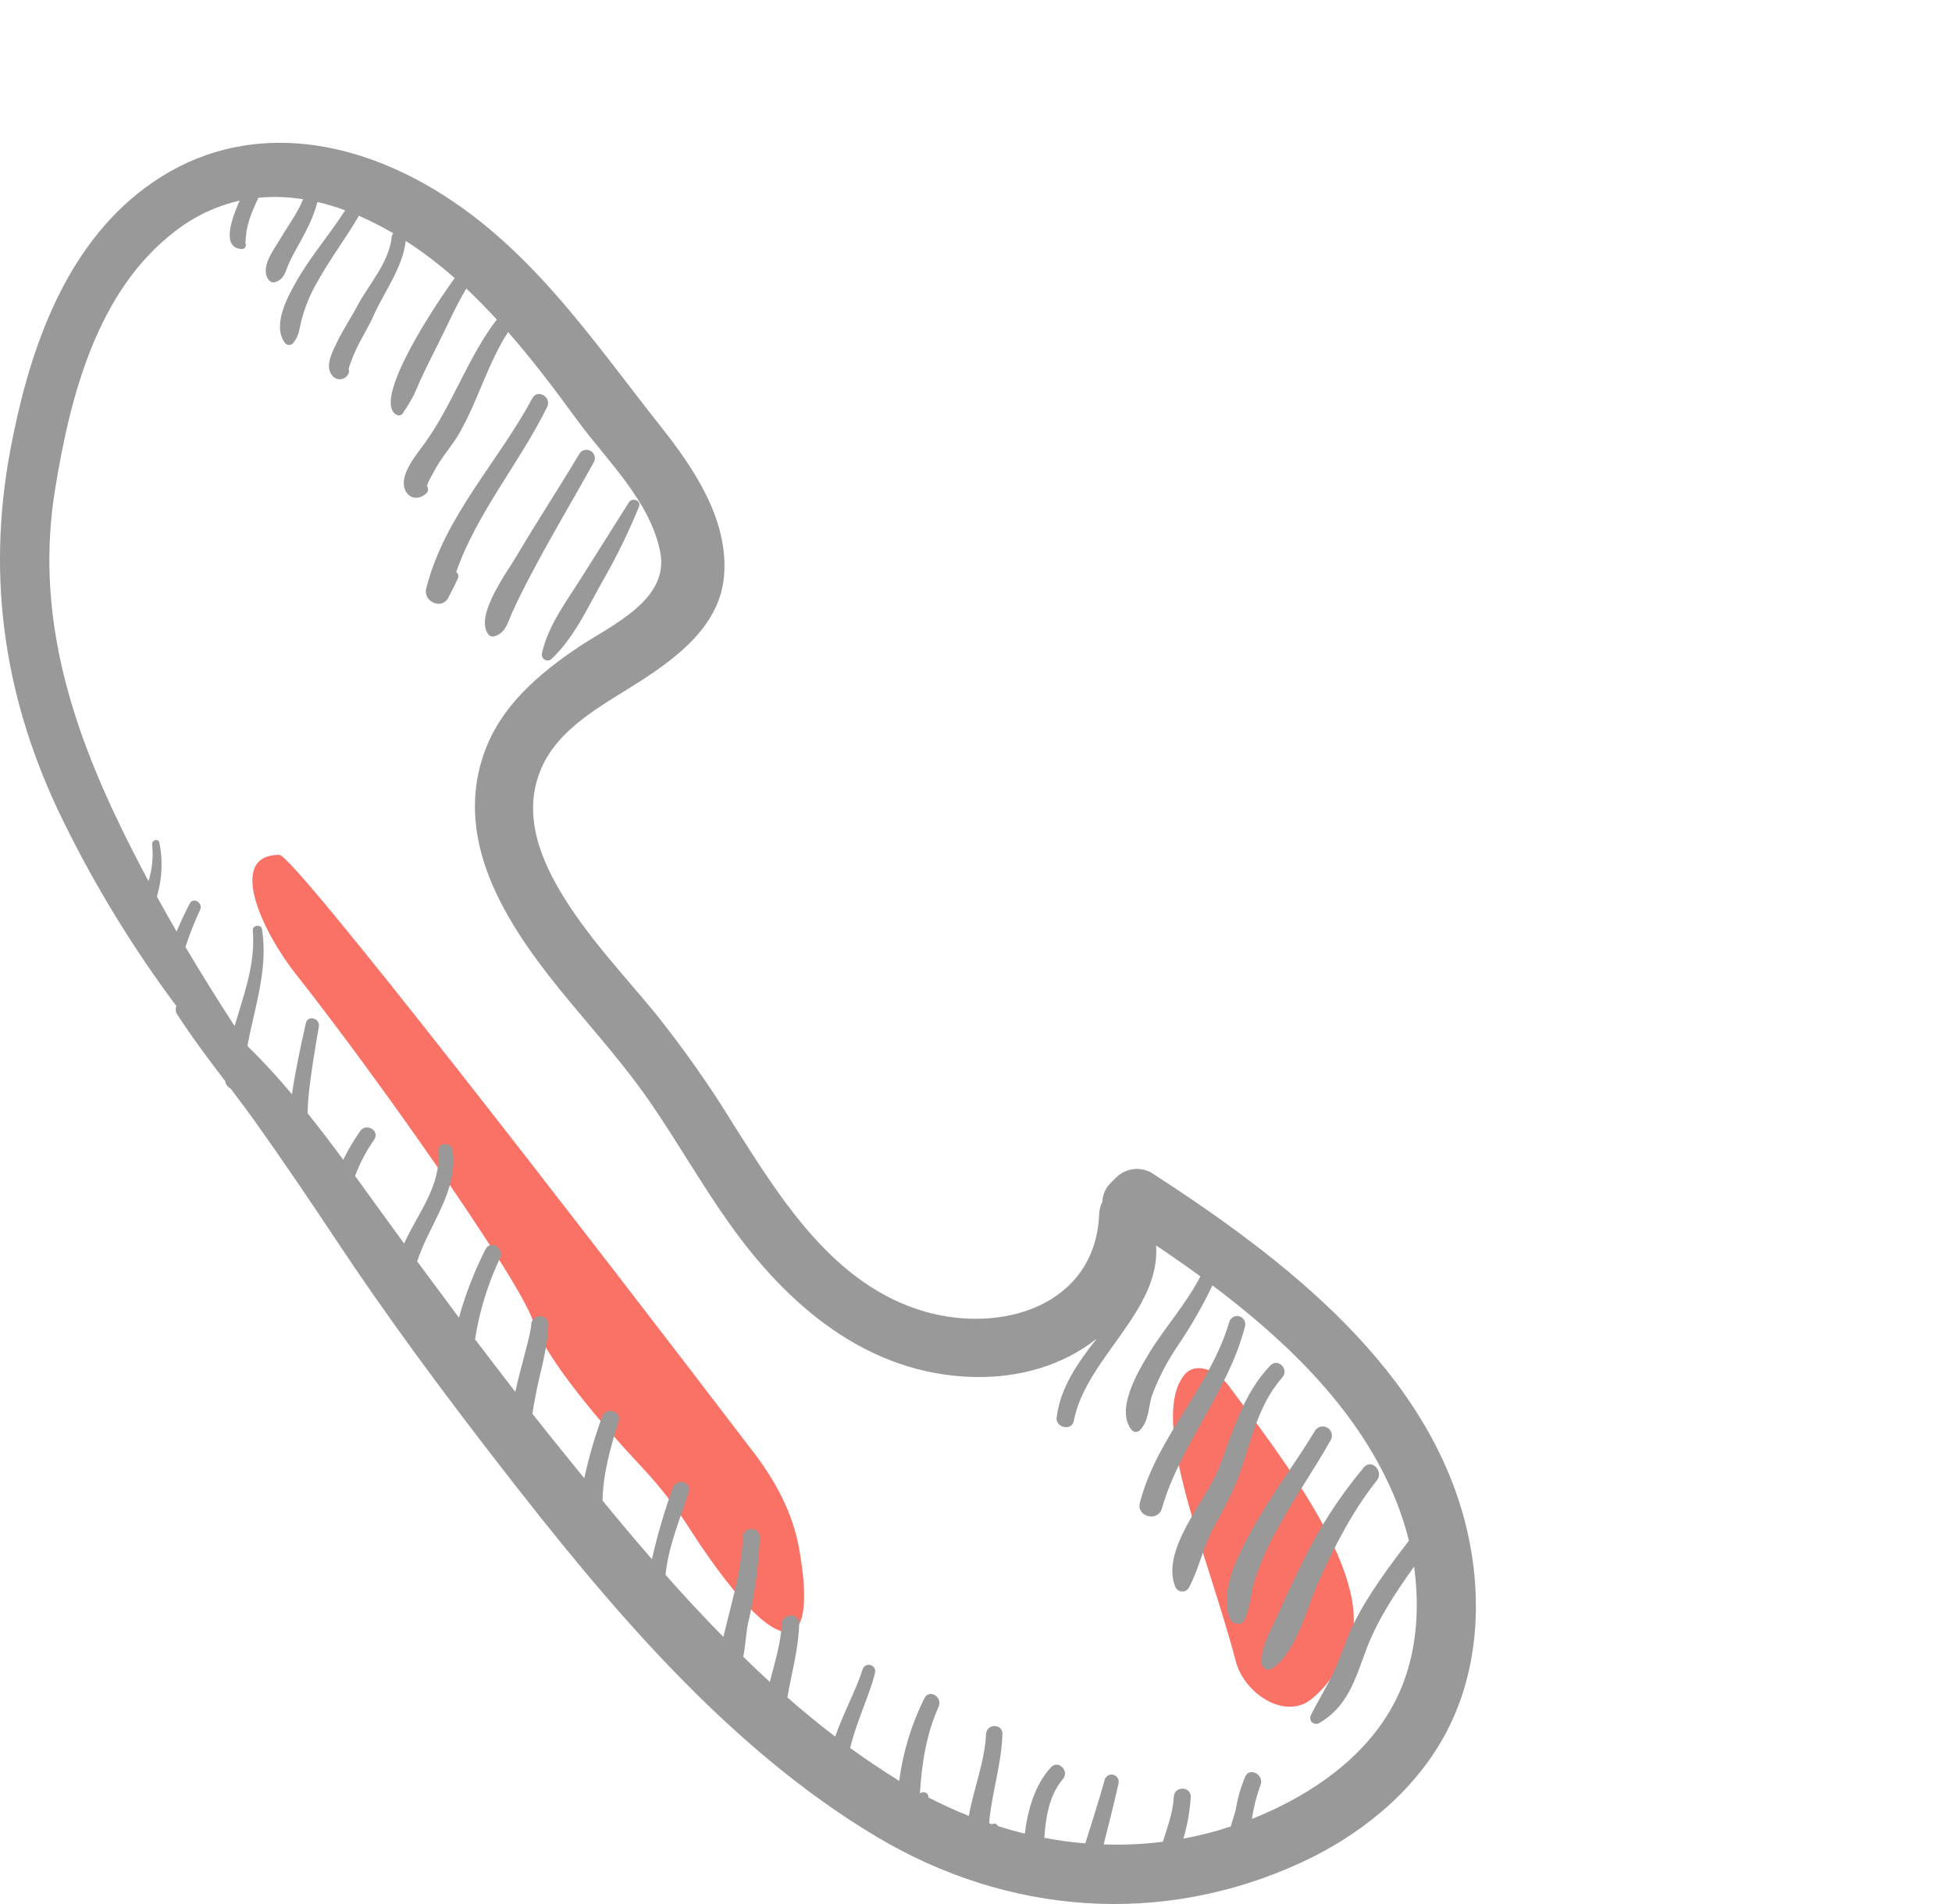
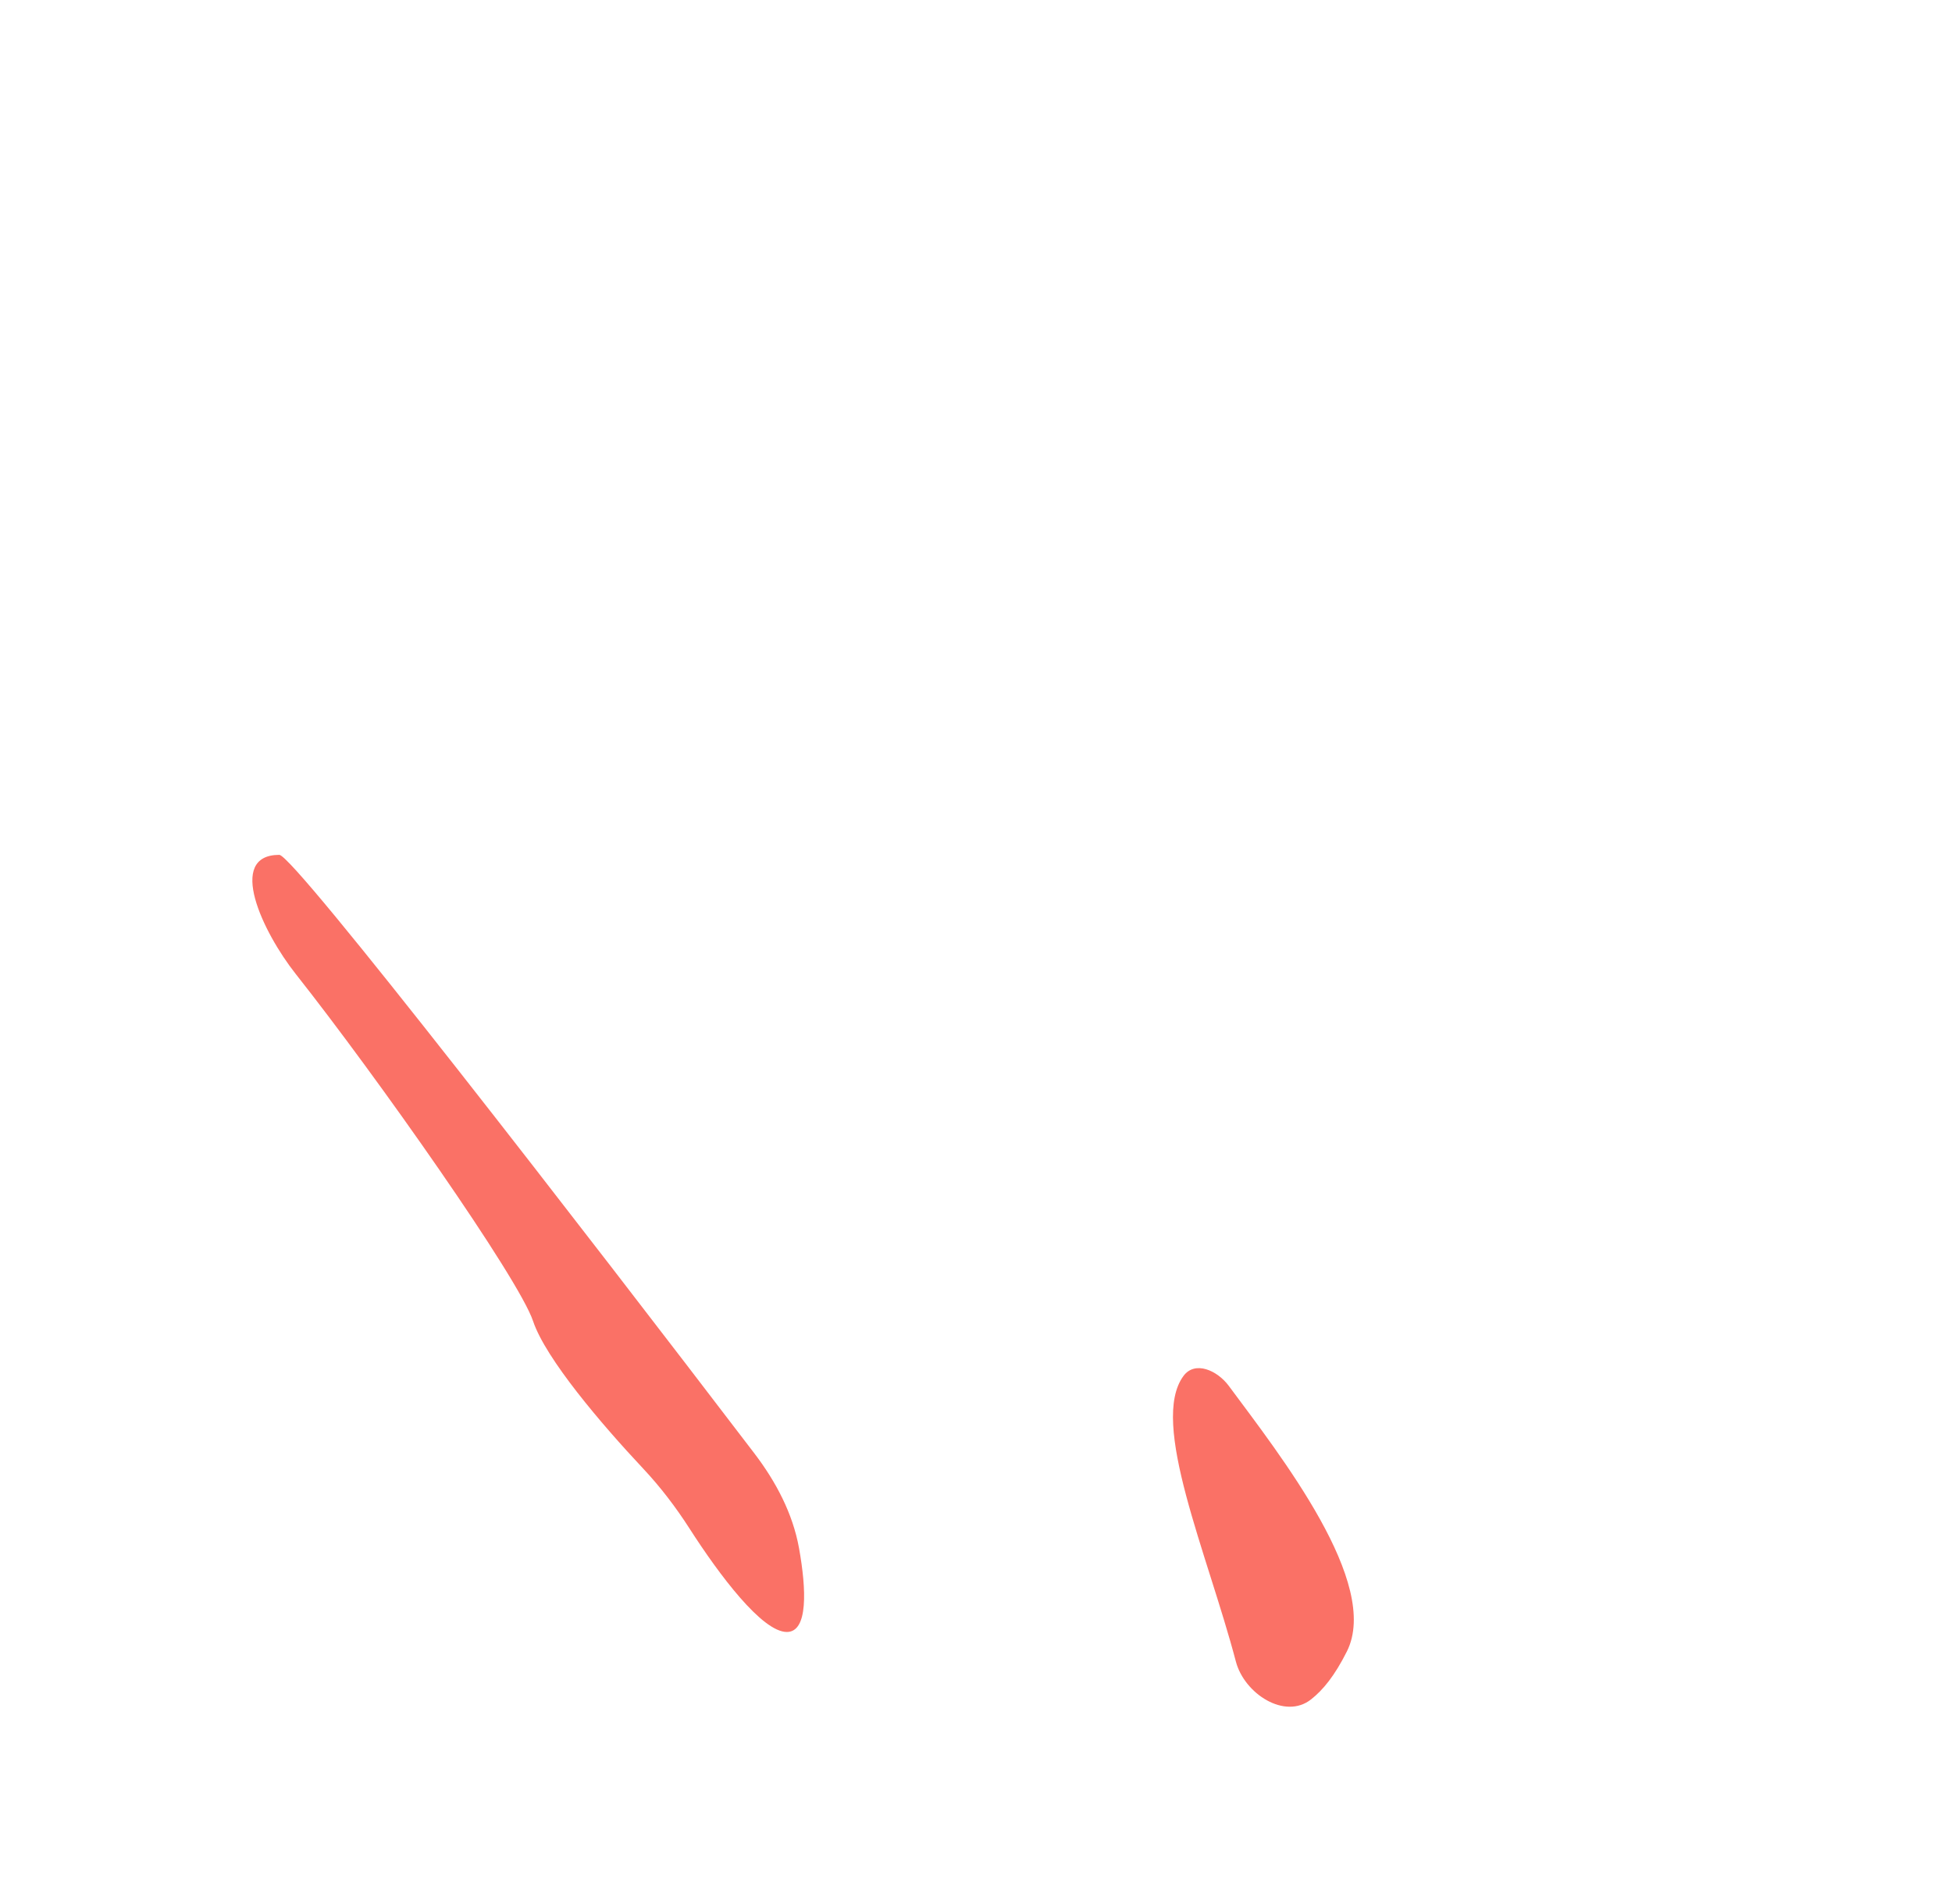
<svg xmlns="http://www.w3.org/2000/svg" width="41" height="40" viewBox="0 0 41 40" fill="none">
  <path d="M28.29 34.694C29.008 33.264 26.895 30.58 25.809 29.114C25.568 28.789 25.1 28.58 24.859 28.905C24.136 29.878 25.36 32.632 25.959 34.908C26.138 35.584 26.99 36.135 27.538 35.701C27.79 35.503 28.034 35.204 28.29 34.694Z" fill="#FA7166" />
  <path d="M11.197 27.755C10.895 26.852 7.92 22.623 6.212 20.462C5.517 19.583 4.747 17.959 5.867 17.959C6.175 17.959 12.268 25.846 15.845 30.533C16.296 31.125 16.651 31.792 16.783 32.525C16.939 33.393 16.976 34.285 16.527 34.285C16.007 34.285 15.108 33.086 14.485 32.115C14.197 31.666 13.873 31.24 13.508 30.851C12.634 29.92 11.462 28.545 11.197 27.755Z" fill="#FA7166" />
-   <path d="M11.18 8.368C10.456 9.721 9.337 10.841 8.952 12.363C8.883 12.636 9.276 12.82 9.414 12.559C9.486 12.426 9.555 12.291 9.616 12.153C9.628 12.13 9.63 12.103 9.624 12.078C9.618 12.053 9.603 12.031 9.582 12.015C10.021 10.767 10.909 9.734 11.492 8.55C11.594 8.344 11.291 8.161 11.18 8.368ZM25.819 27.774C25.417 29.146 24.305 30.174 23.944 31.563C23.855 31.859 24.318 31.987 24.404 31.69C24.799 30.329 25.796 29.243 26.15 27.866C26.162 27.822 26.156 27.775 26.134 27.735C26.111 27.695 26.074 27.666 26.03 27.654C25.986 27.642 25.939 27.648 25.9 27.67C25.86 27.693 25.831 27.73 25.819 27.774ZM27.961 30.235C27.979 30.191 27.98 30.143 27.966 30.099C27.951 30.055 27.921 30.017 27.881 29.994C27.841 29.97 27.794 29.962 27.748 29.97C27.702 29.978 27.661 30.003 27.632 30.039C27.212 30.74 26.71 31.389 26.315 32.102C26.038 32.602 25.601 33.412 25.826 33.989C25.873 34.112 26.07 34.178 26.139 34.03C26.267 33.76 26.268 33.467 26.358 33.181C26.483 32.803 26.647 32.438 26.846 32.093C27.188 31.46 27.609 30.866 27.961 30.235ZM26.933 28.939C27.085 28.768 26.842 28.519 26.682 28.687C26.11 29.284 25.897 30.071 25.608 30.825C25.341 31.515 24.381 32.544 24.681 33.323C24.691 33.352 24.708 33.378 24.731 33.397C24.754 33.417 24.783 33.429 24.813 33.433C24.843 33.437 24.873 33.432 24.901 33.42C24.928 33.407 24.952 33.386 24.968 33.36C25.187 32.955 25.273 32.491 25.497 32.076C25.675 31.771 25.834 31.456 25.974 31.131C26.267 30.381 26.381 29.562 26.933 28.939ZM28.919 31.102C29.071 30.911 28.81 30.636 28.646 30.827C28.13 31.444 27.692 32.123 27.343 32.848C27.153 33.227 26.979 33.612 26.805 33.997C26.666 34.3 26.483 34.596 26.501 34.936C26.501 34.96 26.508 34.985 26.521 35.006C26.533 35.027 26.551 35.045 26.573 35.058C26.594 35.07 26.618 35.077 26.643 35.077C26.668 35.077 26.692 35.071 26.714 35.059C27.233 34.701 27.433 33.817 27.683 33.259C28.024 32.497 28.398 31.757 28.919 31.102ZM10.251 13.316C10.264 13.337 10.284 13.353 10.306 13.363C10.329 13.372 10.355 13.374 10.379 13.368C10.619 13.306 10.665 13.075 10.758 12.868C10.915 12.519 11.093 12.18 11.274 11.843C11.659 11.123 12.08 10.422 12.475 9.706C12.495 9.666 12.5 9.62 12.487 9.576C12.474 9.533 12.446 9.496 12.407 9.473C12.368 9.451 12.322 9.444 12.278 9.454C12.235 9.464 12.197 9.491 12.172 9.529C11.739 10.256 11.273 10.963 10.844 11.691C10.658 12.008 9.97 12.933 10.251 13.316ZM11.383 13.722C11.377 13.748 11.379 13.775 11.389 13.8C11.399 13.825 11.418 13.845 11.441 13.859C11.463 13.872 11.49 13.878 11.517 13.875C11.543 13.871 11.568 13.86 11.587 13.841C12.055 13.4 12.334 12.78 12.647 12.226C12.941 11.716 13.201 11.187 13.423 10.641C13.472 10.515 13.278 10.444 13.211 10.551C12.887 11.066 12.562 11.581 12.237 12.096C11.917 12.61 11.52 13.119 11.383 13.722ZM24.188 24.639C24.07 24.572 23.934 24.545 23.8 24.562C23.666 24.58 23.541 24.641 23.445 24.736L23.335 24.846C23.28 24.898 23.236 24.959 23.205 25.028C23.175 25.096 23.157 25.171 23.155 25.246C23.114 25.325 23.091 25.413 23.088 25.503C23.006 27.428 21.054 28.018 19.432 27.556C17.515 27.004 16.407 25.203 15.402 23.617C14.903 22.803 14.353 22.022 13.756 21.277C13.11 20.494 12.409 19.752 11.867 18.888C11.365 18.09 10.978 17.155 11.337 16.221C11.696 15.287 12.681 14.809 13.468 14.298C14.255 13.787 15.128 13.122 15.209 12.085C15.3 10.923 14.583 9.85 13.898 8.985C12.396 7.087 11.075 5.074 8.913 3.86C6.944 2.757 4.71 2.6 2.888 4.069C1.278 5.368 0.584 7.489 0.215 9.463C-0.293 12.192 0.106 14.767 1.33 17.252C2 18.617 2.794 19.917 3.704 21.135C3.693 21.164 3.689 21.195 3.692 21.226C3.695 21.256 3.706 21.286 3.722 21.311C4.035 21.795 4.381 22.255 4.732 22.715C4.736 22.747 4.748 22.778 4.768 22.805C4.787 22.831 4.812 22.852 4.842 22.866C5.035 23.122 5.227 23.378 5.412 23.638C5.972 24.429 6.518 25.233 7.053 26.04C8.128 27.665 9.294 29.233 10.486 30.772C12.721 33.656 15.245 36.697 18.411 38.586C21.166 40.23 24.399 40.478 27.325 39.131C28.544 38.57 29.669 37.676 30.329 36.483C31.048 35.189 31.147 33.625 30.825 32.196C30.061 28.788 26.951 26.427 24.188 24.639ZM29.419 35.495C28.938 36.624 27.954 37.423 26.882 37.952C26.687 38.048 26.493 38.133 26.296 38.211C26.33 37.972 26.389 37.738 26.472 37.512C26.57 37.297 26.253 37.108 26.154 37.324C26.061 37.548 25.994 37.781 25.954 38.02C25.932 38.123 25.88 38.25 25.853 38.371C25.527 38.478 25.195 38.563 24.857 38.626C24.941 38.34 24.992 38.046 25.011 37.749C25.011 37.518 24.666 37.52 24.654 37.749C24.638 38.08 24.52 38.382 24.425 38.692C24.012 38.744 23.597 38.763 23.181 38.748C23.291 38.318 23.401 37.89 23.495 37.459C23.502 37.422 23.495 37.383 23.475 37.351C23.455 37.319 23.424 37.296 23.388 37.286C23.351 37.276 23.313 37.279 23.279 37.297C23.246 37.314 23.22 37.343 23.207 37.378C23.081 37.831 22.936 38.277 22.796 38.726C22.508 38.703 22.22 38.664 21.936 38.609C21.963 38.168 22.046 37.699 22.323 37.378C22.47 37.208 22.23 36.96 22.074 37.128C21.745 37.484 21.587 38.01 21.526 38.521C21.335 38.475 21.147 38.422 20.959 38.362C20.955 38.351 20.948 38.341 20.94 38.332C20.931 38.324 20.92 38.318 20.909 38.314C20.897 38.31 20.885 38.309 20.873 38.311C20.861 38.313 20.85 38.318 20.84 38.325L20.775 38.303C20.828 37.674 21.037 37.069 21.055 36.427C21.06 36.206 20.726 36.206 20.711 36.427C20.683 37.02 20.45 37.576 20.35 38.149C20.063 38.035 19.78 37.905 19.501 37.761C19.502 37.742 19.499 37.724 19.491 37.707C19.482 37.691 19.47 37.676 19.454 37.666C19.439 37.656 19.421 37.65 19.403 37.65C19.384 37.649 19.366 37.653 19.349 37.662L19.332 37.672L19.322 37.666C19.363 37.042 19.453 36.441 19.716 35.853C19.806 35.653 19.518 35.474 19.416 35.677C19.145 36.222 18.965 36.809 18.887 37.413C18.534 37.193 18.192 36.965 17.857 36.722C17.987 36.17 18.274 35.587 18.38 35.14C18.387 35.106 18.381 35.07 18.364 35.04C18.346 35.01 18.317 34.988 18.284 34.979C18.25 34.97 18.214 34.974 18.184 34.99C18.153 35.007 18.13 35.035 18.119 35.068C17.991 35.48 17.72 35.978 17.542 36.483C17.199 36.221 16.864 35.946 16.538 35.659C16.627 35.145 16.773 34.641 16.786 34.115C16.792 33.879 16.435 33.881 16.422 34.115C16.398 34.532 16.271 34.932 16.169 35.335C15.982 35.162 15.796 34.986 15.612 34.806C15.659 34.558 15.674 34.291 15.707 34.127C15.851 33.526 15.935 32.912 15.959 32.294C15.959 32.064 15.612 32.065 15.603 32.294C15.576 32.989 15.37 33.647 15.211 34.319C15.206 34.341 15.2 34.364 15.194 34.389C14.778 33.966 14.373 33.531 13.98 33.085C14.033 32.481 14.322 31.808 14.466 31.349C14.536 31.128 14.206 31.047 14.132 31.255C13.955 31.746 13.809 32.247 13.693 32.755C13.34 32.349 12.995 31.94 12.656 31.526C12.664 30.963 12.828 30.39 12.993 29.861C13.063 29.64 12.721 29.546 12.646 29.765C12.492 30.186 12.367 30.618 12.272 31.056C12.026 30.753 11.781 30.45 11.54 30.15L11.183 29.7C11.202 29.573 11.225 29.447 11.248 29.323C11.34 28.832 11.506 28.33 11.518 27.827C11.523 27.593 11.17 27.596 11.158 27.827C11.147 28.042 10.961 28.625 10.823 29.239C10.539 28.872 10.258 28.504 9.978 28.136C10.07 27.544 10.247 26.969 10.504 26.428C10.598 26.222 10.3 26.039 10.197 26.247C9.964 26.705 9.777 27.186 9.64 27.682C9.348 27.289 9.055 26.895 8.762 26.499C8.825 26.314 8.901 26.133 8.987 25.958C9.264 25.383 9.587 24.844 9.512 24.181C9.49 23.989 9.192 23.983 9.207 24.181C9.265 24.919 8.778 25.484 8.488 26.124L7.904 25.321L7.458 24.704C7.56 24.433 7.696 24.175 7.862 23.937C7.982 23.749 7.689 23.581 7.565 23.763C7.431 23.954 7.312 24.156 7.209 24.365C6.967 24.034 6.719 23.71 6.462 23.388C6.462 23.277 6.468 23.167 6.478 23.057C6.526 22.558 6.612 22.064 6.697 21.57C6.728 21.392 6.465 21.314 6.424 21.495C6.314 21.989 6.205 22.488 6.132 22.987C5.841 22.643 5.541 22.31 5.221 22C5.214 21.988 5.206 21.976 5.197 21.965C5.353 21.15 5.636 20.347 5.503 19.52C5.486 19.41 5.3 19.435 5.309 19.546C5.371 20.241 5.122 20.892 4.928 21.555C4.573 21.01 4.228 20.456 3.895 19.894C3.981 19.628 4.084 19.368 4.203 19.115C4.27 18.967 4.059 18.836 3.984 18.985C3.946 19.056 3.827 19.29 3.709 19.569C3.569 19.327 3.431 19.083 3.297 18.838L3.313 18.771C3.407 18.423 3.42 18.058 3.348 17.705C3.324 17.602 3.181 17.649 3.196 17.747C3.223 18.004 3.196 18.265 3.119 18.511C2.925 18.149 2.738 17.784 2.558 17.416C1.449 15.141 0.741 12.829 1.158 10.274C1.475 8.326 2.036 6.111 3.682 4.855C4.081 4.545 4.543 4.326 5.035 4.215C4.815 4.7 4.68 5.218 5.084 5.232C5.099 5.231 5.112 5.227 5.125 5.22C5.137 5.213 5.147 5.202 5.154 5.19C5.161 5.177 5.165 5.163 5.165 5.149C5.165 5.135 5.162 5.12 5.154 5.108C5.154 5.1 5.169 4.913 5.179 4.845C5.213 4.673 5.268 4.505 5.341 4.346C5.367 4.282 5.397 4.218 5.428 4.154C5.741 4.124 6.057 4.135 6.367 4.186C6.249 4.477 6.045 4.749 5.895 5.005C5.757 5.24 5.433 5.64 5.658 5.897C5.673 5.912 5.692 5.923 5.712 5.928C5.733 5.934 5.754 5.934 5.774 5.928C5.977 5.87 5.994 5.698 6.073 5.521C6.183 5.286 6.323 5.064 6.438 4.83C6.536 4.644 6.613 4.447 6.668 4.244C6.866 4.29 7.061 4.348 7.251 4.418C6.922 4.93 6.516 5.395 6.216 5.927C6.025 6.265 5.725 6.831 5.976 7.192C5.985 7.207 5.997 7.22 6.011 7.229C6.025 7.239 6.041 7.245 6.058 7.247C6.075 7.249 6.092 7.247 6.108 7.242C6.124 7.236 6.139 7.226 6.151 7.214C6.285 7.054 6.28 6.939 6.331 6.733C6.406 6.446 6.52 6.171 6.669 5.916C6.927 5.449 7.25 5.023 7.52 4.565C7.526 4.555 7.531 4.544 7.536 4.532C7.784 4.64 8.026 4.763 8.26 4.901C8.241 4.925 8.229 4.954 8.226 4.984C8.172 5.517 7.743 5.977 7.502 6.431C7.361 6.698 7.189 6.948 7.063 7.222C6.98 7.394 6.825 7.69 6.967 7.873C6.986 7.904 7.013 7.929 7.045 7.945C7.077 7.962 7.113 7.97 7.149 7.967C7.185 7.965 7.22 7.953 7.25 7.932C7.28 7.912 7.303 7.884 7.318 7.851C7.332 7.822 7.334 7.788 7.324 7.758C7.324 7.75 7.324 7.741 7.329 7.73C7.344 7.677 7.361 7.625 7.382 7.574C7.423 7.463 7.471 7.354 7.524 7.248C7.633 7.035 7.749 6.851 7.846 6.632C8.073 6.12 8.457 5.63 8.522 5.061C8.884 5.294 9.228 5.556 9.55 5.843C8.908 6.733 7.811 8.509 8.352 8.724C8.379 8.73 8.406 8.726 8.43 8.713C8.453 8.699 8.471 8.677 8.479 8.652C8.561 8.535 8.634 8.412 8.699 8.285C8.843 7.941 9.008 7.608 9.177 7.275C9.373 6.89 9.56 6.455 9.795 6.061C10.014 6.271 10.228 6.488 10.435 6.712C9.828 7.504 9.506 8.502 8.921 9.311C8.762 9.532 8.406 9.947 8.494 10.25C8.562 10.486 8.797 10.516 8.958 10.361C8.977 10.342 8.989 10.316 8.991 10.289C8.993 10.261 8.985 10.234 8.968 10.213C8.977 10.179 8.988 10.146 9.002 10.115C9.073 9.984 9.138 9.851 9.221 9.725C9.355 9.511 9.522 9.321 9.647 9.103C10.039 8.417 10.245 7.636 10.672 6.975C11.184 7.561 11.659 8.188 12.114 8.813C12.735 9.666 13.669 10.533 13.87 11.613C14.055 12.613 12.828 13.14 12.143 13.599C11.31 14.161 10.523 14.832 10.174 15.805C9.471 17.77 10.766 19.596 11.96 21.034C12.558 21.754 13.175 22.446 13.702 23.222C14.25 24.029 14.736 24.877 15.297 25.672C16.529 27.42 18.212 28.871 20.445 28.928C21.441 28.953 22.355 28.666 23.037 28.121C22.648 28.617 22.284 29.125 22.198 29.751C22.136 29.984 22.51 30.082 22.555 29.85C22.809 28.526 24.373 27.558 24.284 26.165C24.594 26.373 24.904 26.589 25.213 26.814C24.916 27.396 24.462 27.89 24.125 28.447C23.887 28.841 23.422 29.63 23.776 30.048C23.798 30.07 23.827 30.082 23.858 30.082C23.889 30.082 23.918 30.07 23.94 30.048C24.14 29.846 24.113 29.558 24.204 29.296C24.341 28.934 24.52 28.591 24.737 28.272C25.012 27.869 25.256 27.444 25.466 27.003C27.08 28.217 28.574 29.67 29.322 31.526C29.432 31.8 29.523 32.081 29.593 32.367C29.162 32.931 28.733 33.5 28.418 34.141C28.269 34.445 28.175 34.767 28.037 35.075C27.891 35.406 27.694 35.706 27.536 36.029C27.522 36.053 27.517 36.08 27.521 36.107C27.525 36.135 27.537 36.16 27.556 36.179C27.576 36.198 27.601 36.211 27.628 36.215C27.654 36.218 27.682 36.213 27.706 36.2C28.307 35.855 28.464 35.279 28.693 34.665C28.93 34.031 29.309 33.461 29.702 32.911C29.821 33.786 29.761 34.692 29.419 35.495Z" fill="#999999" />
</svg>